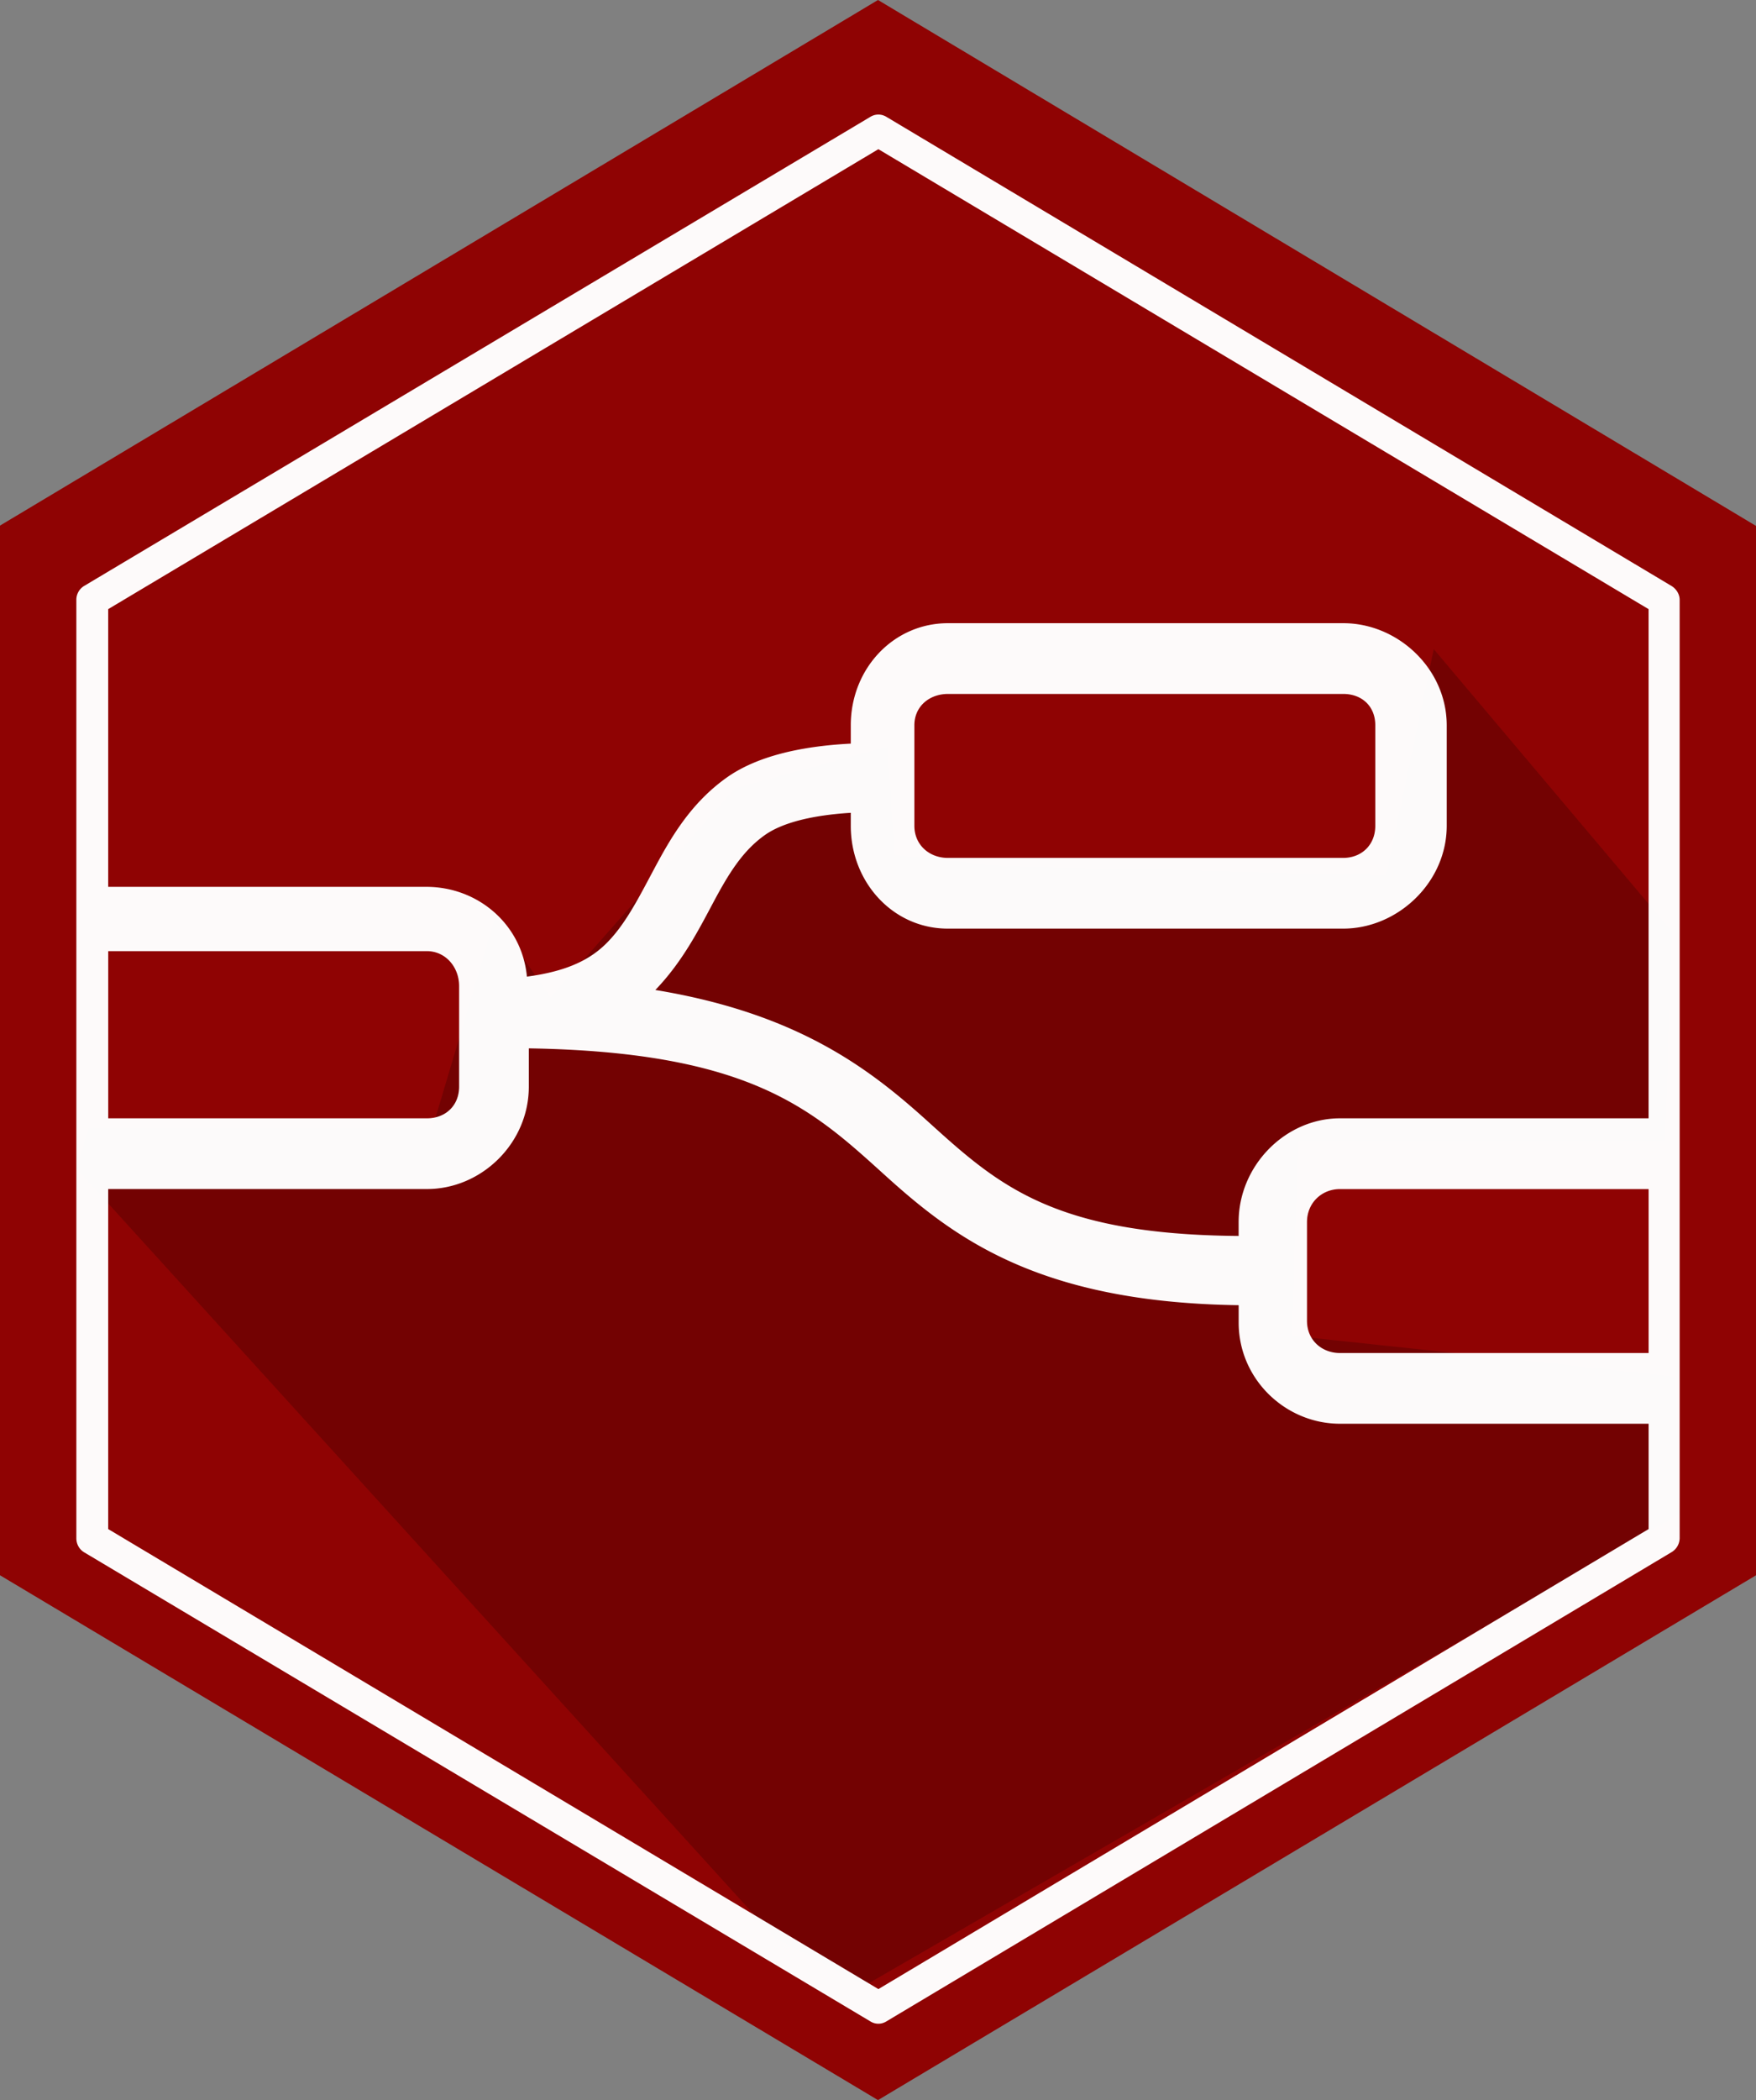
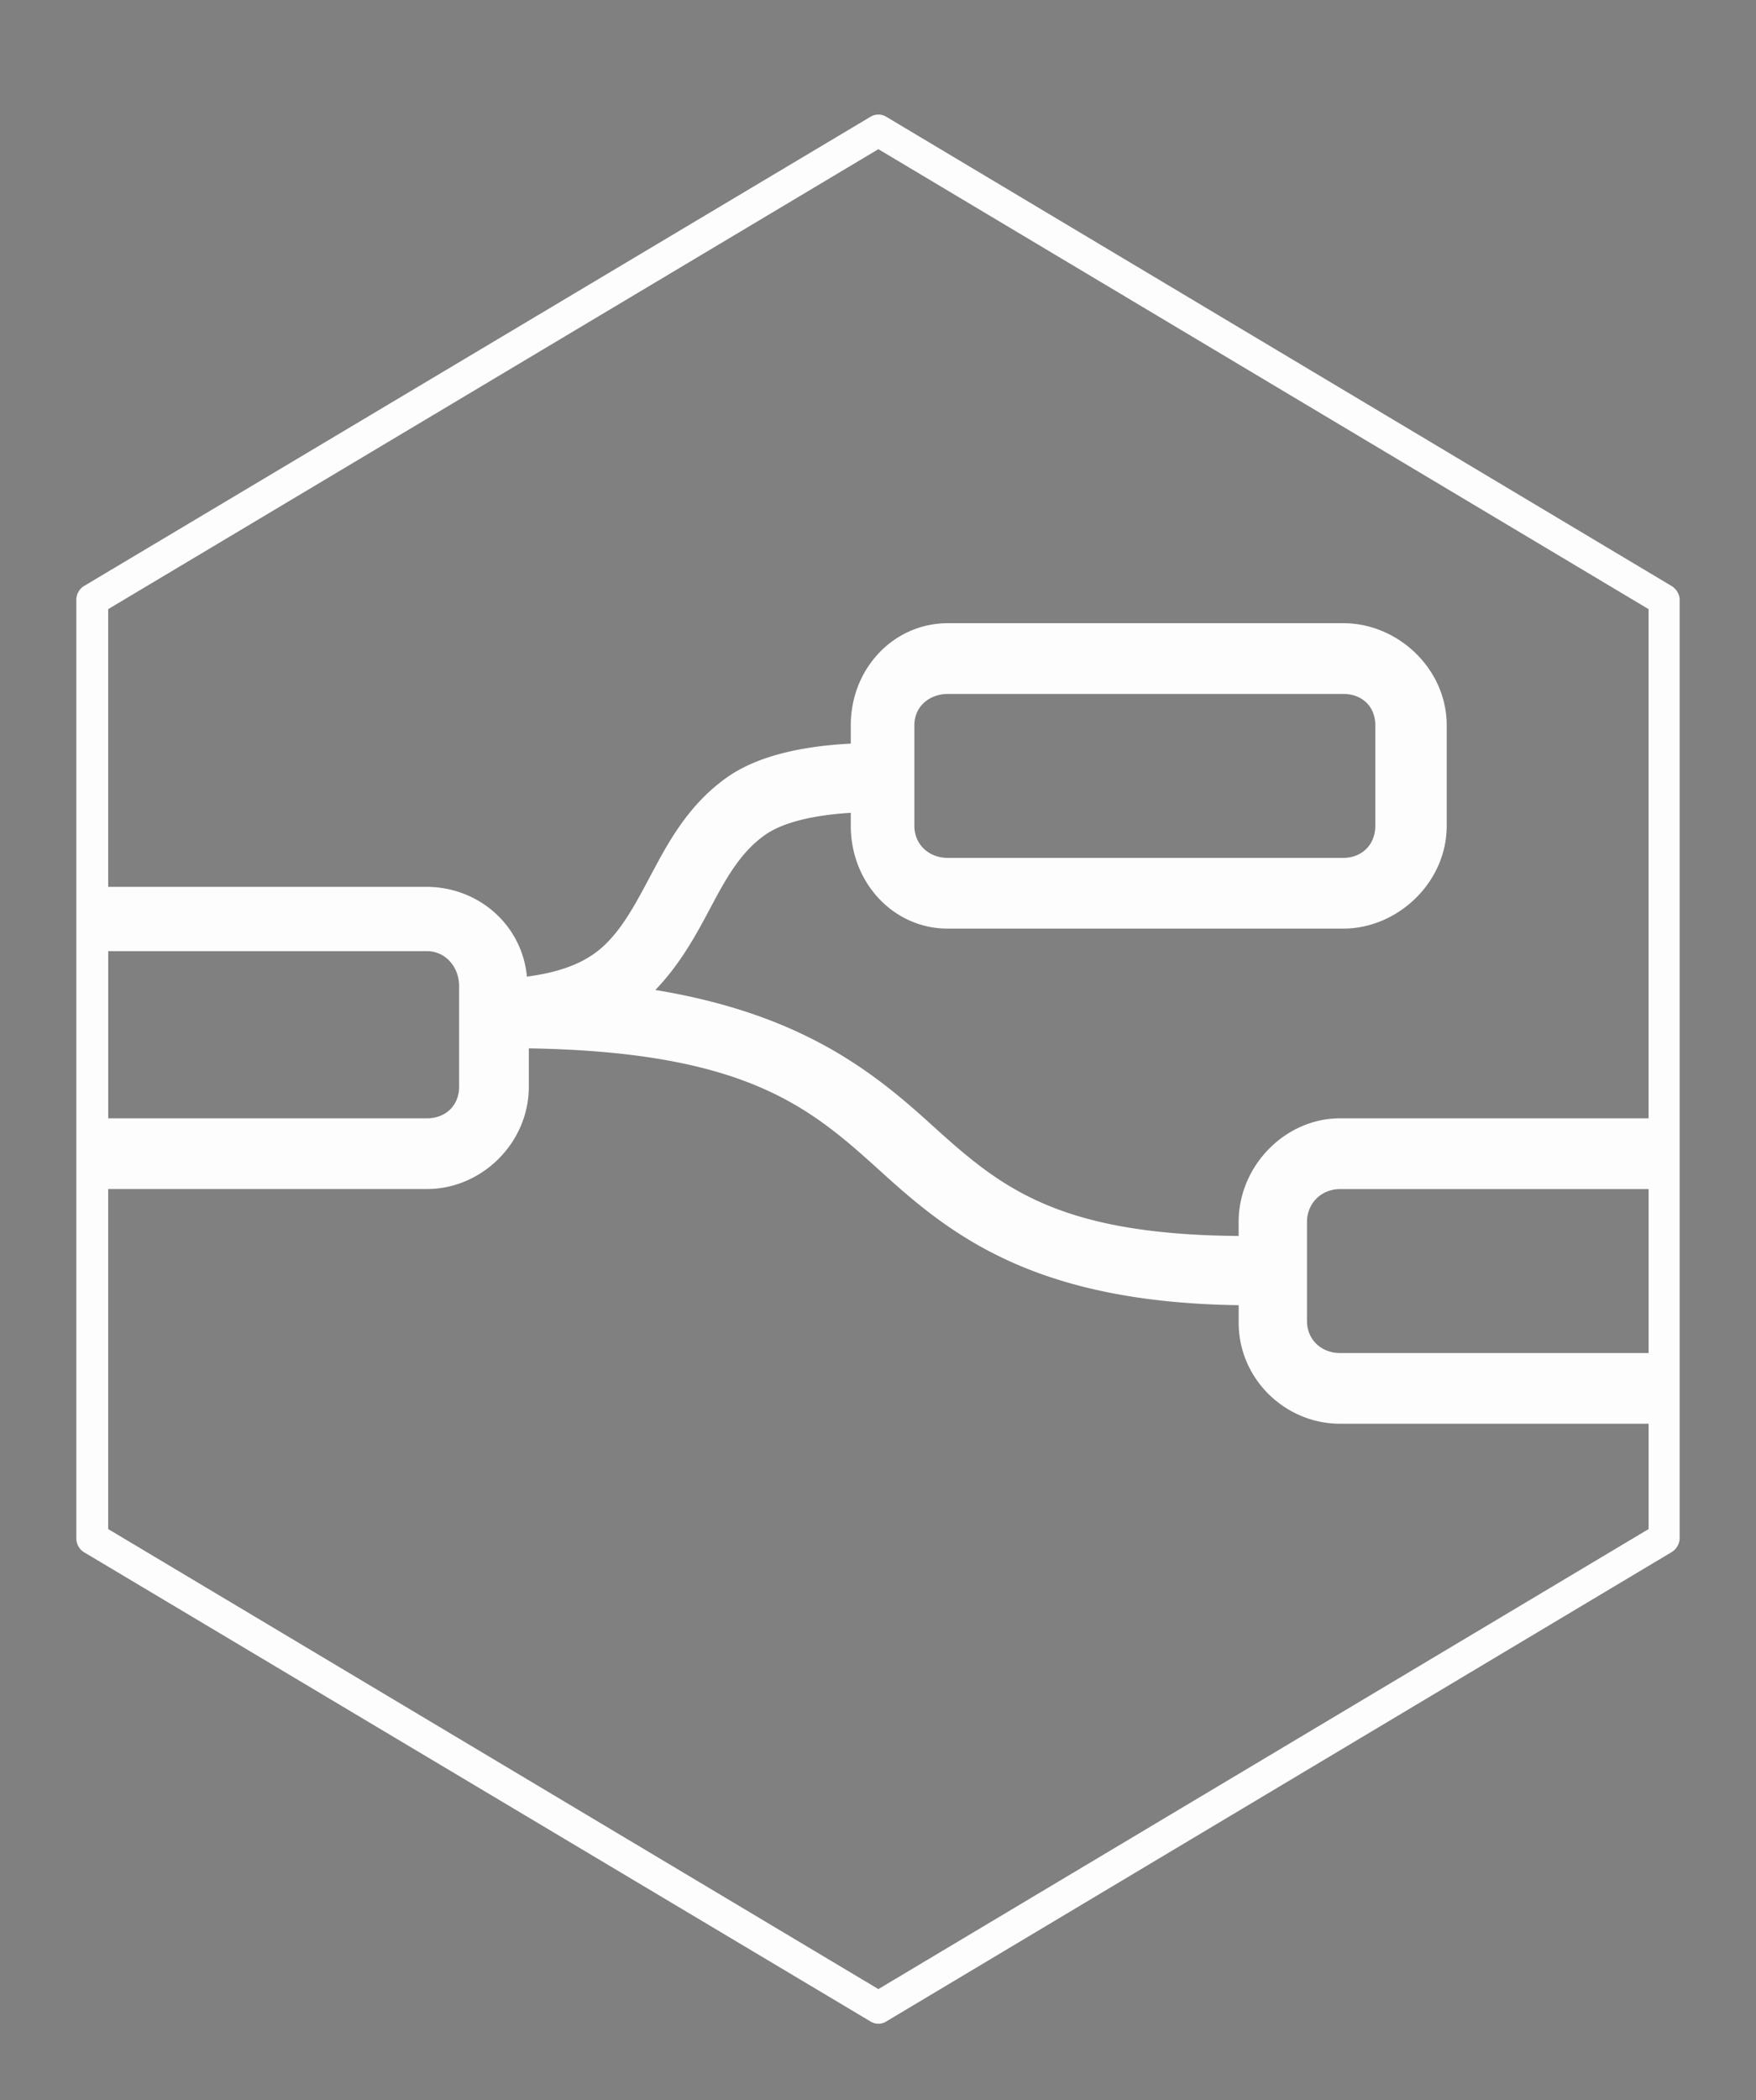
<svg xmlns="http://www.w3.org/2000/svg" width="46" height="55">
  <rect width="100%" height="100%" fill="#808080" stroke="none" />
  <g fill="none" fill-rule="evenodd">
-     <path fill="#8F0000" fill-rule="nonzero" opacity=".98" d="M23 0l23 13.773v27.483L23 55 0 41.255v-27.49z" />
-     <path fill-opacity=".199" fill="#000" d="M22.655 52l-2.347-1.244L2 30.6l.323-1.052h9.003l1.646-5.523 1.447 2.096 4.837-5.482 3.995-1.083.18 2.829 2.801.3 2.803.061 7.274.18L37.558 17l6.236 7.391-.175 5.498-9.608.002-.166 5.091L43.88 36.05l.12 3.597z" />
    <path d="M2 31.182v9.106c0 .15.078.29.203.365l20.604 12.29a.39.39 0 00.406 0l20.572-12.291a.435.435 0 00.215-.365V15.71c0-.15-.09-.29-.215-.365L23.213 3.056a.398.398 0 00-.406 0L2.203 15.346A.424.424 0 002 15.71v15.472zM23.01 3.907l20.176 12.046v13.335h-8.083c-1.43 0-2.656 1.237-2.656 2.717v.364c-4.858-.037-6.306-1.339-8.113-2.974-1.502-1.359-3.383-2.846-7.167-3.468.705-.732 1.13-1.564 1.508-2.273.406-.763.773-1.367 1.361-1.784.458-.325 1.24-.521 2.251-.583v.342c0 1.48 1.11 2.691 2.541 2.691h10.357c1.43 0 2.713-1.21 2.713-2.691v-2.634c0-1.48-1.278-2.674-2.708-2.674H24.833c-1.43 0-2.546 1.193-2.546 2.674v.48c-1.338.068-2.477.34-3.25.889-.957.68-1.48 1.603-1.909 2.407-.428.804-.78 1.495-1.29 1.98-.435.413-1.044.696-2.035.826-.128-1.361-1.272-2.343-2.617-2.351H2.834v-7.273L23.01 3.907zm1.824 14.267H35.19c.483 0 .837.32.837.82v2.634c0 .5-.359.84-.842.84H24.828c-.483 0-.875-.34-.875-.84v-2.633c0-.5.398-.821.88-.821zm-22 6.736h8.351c.483 0 .842.414.842.914v2.634c0 .5-.359.83-.842.83h-8.35V24.91zm11.019 2.546c5.834.095 7.444 1.617 9.32 3.314 1.8 1.63 4.014 3.34 9.275 3.412v.457c0 1.48 1.225 2.648 2.655 2.648h8.084v2.758L23.01 52.093 2.834 40.045V31.14h8.352c1.43 0 2.667-1.202 2.667-2.682v-1.002zm21.25 3.685h8.084v4.294h-8.083c-.483 0-.866-.342-.866-.842v-2.588c0-.5.383-.864.866-.864z" fill="#FFF" fill-rule="nonzero" opacity=".98" />
  </g>
</svg>